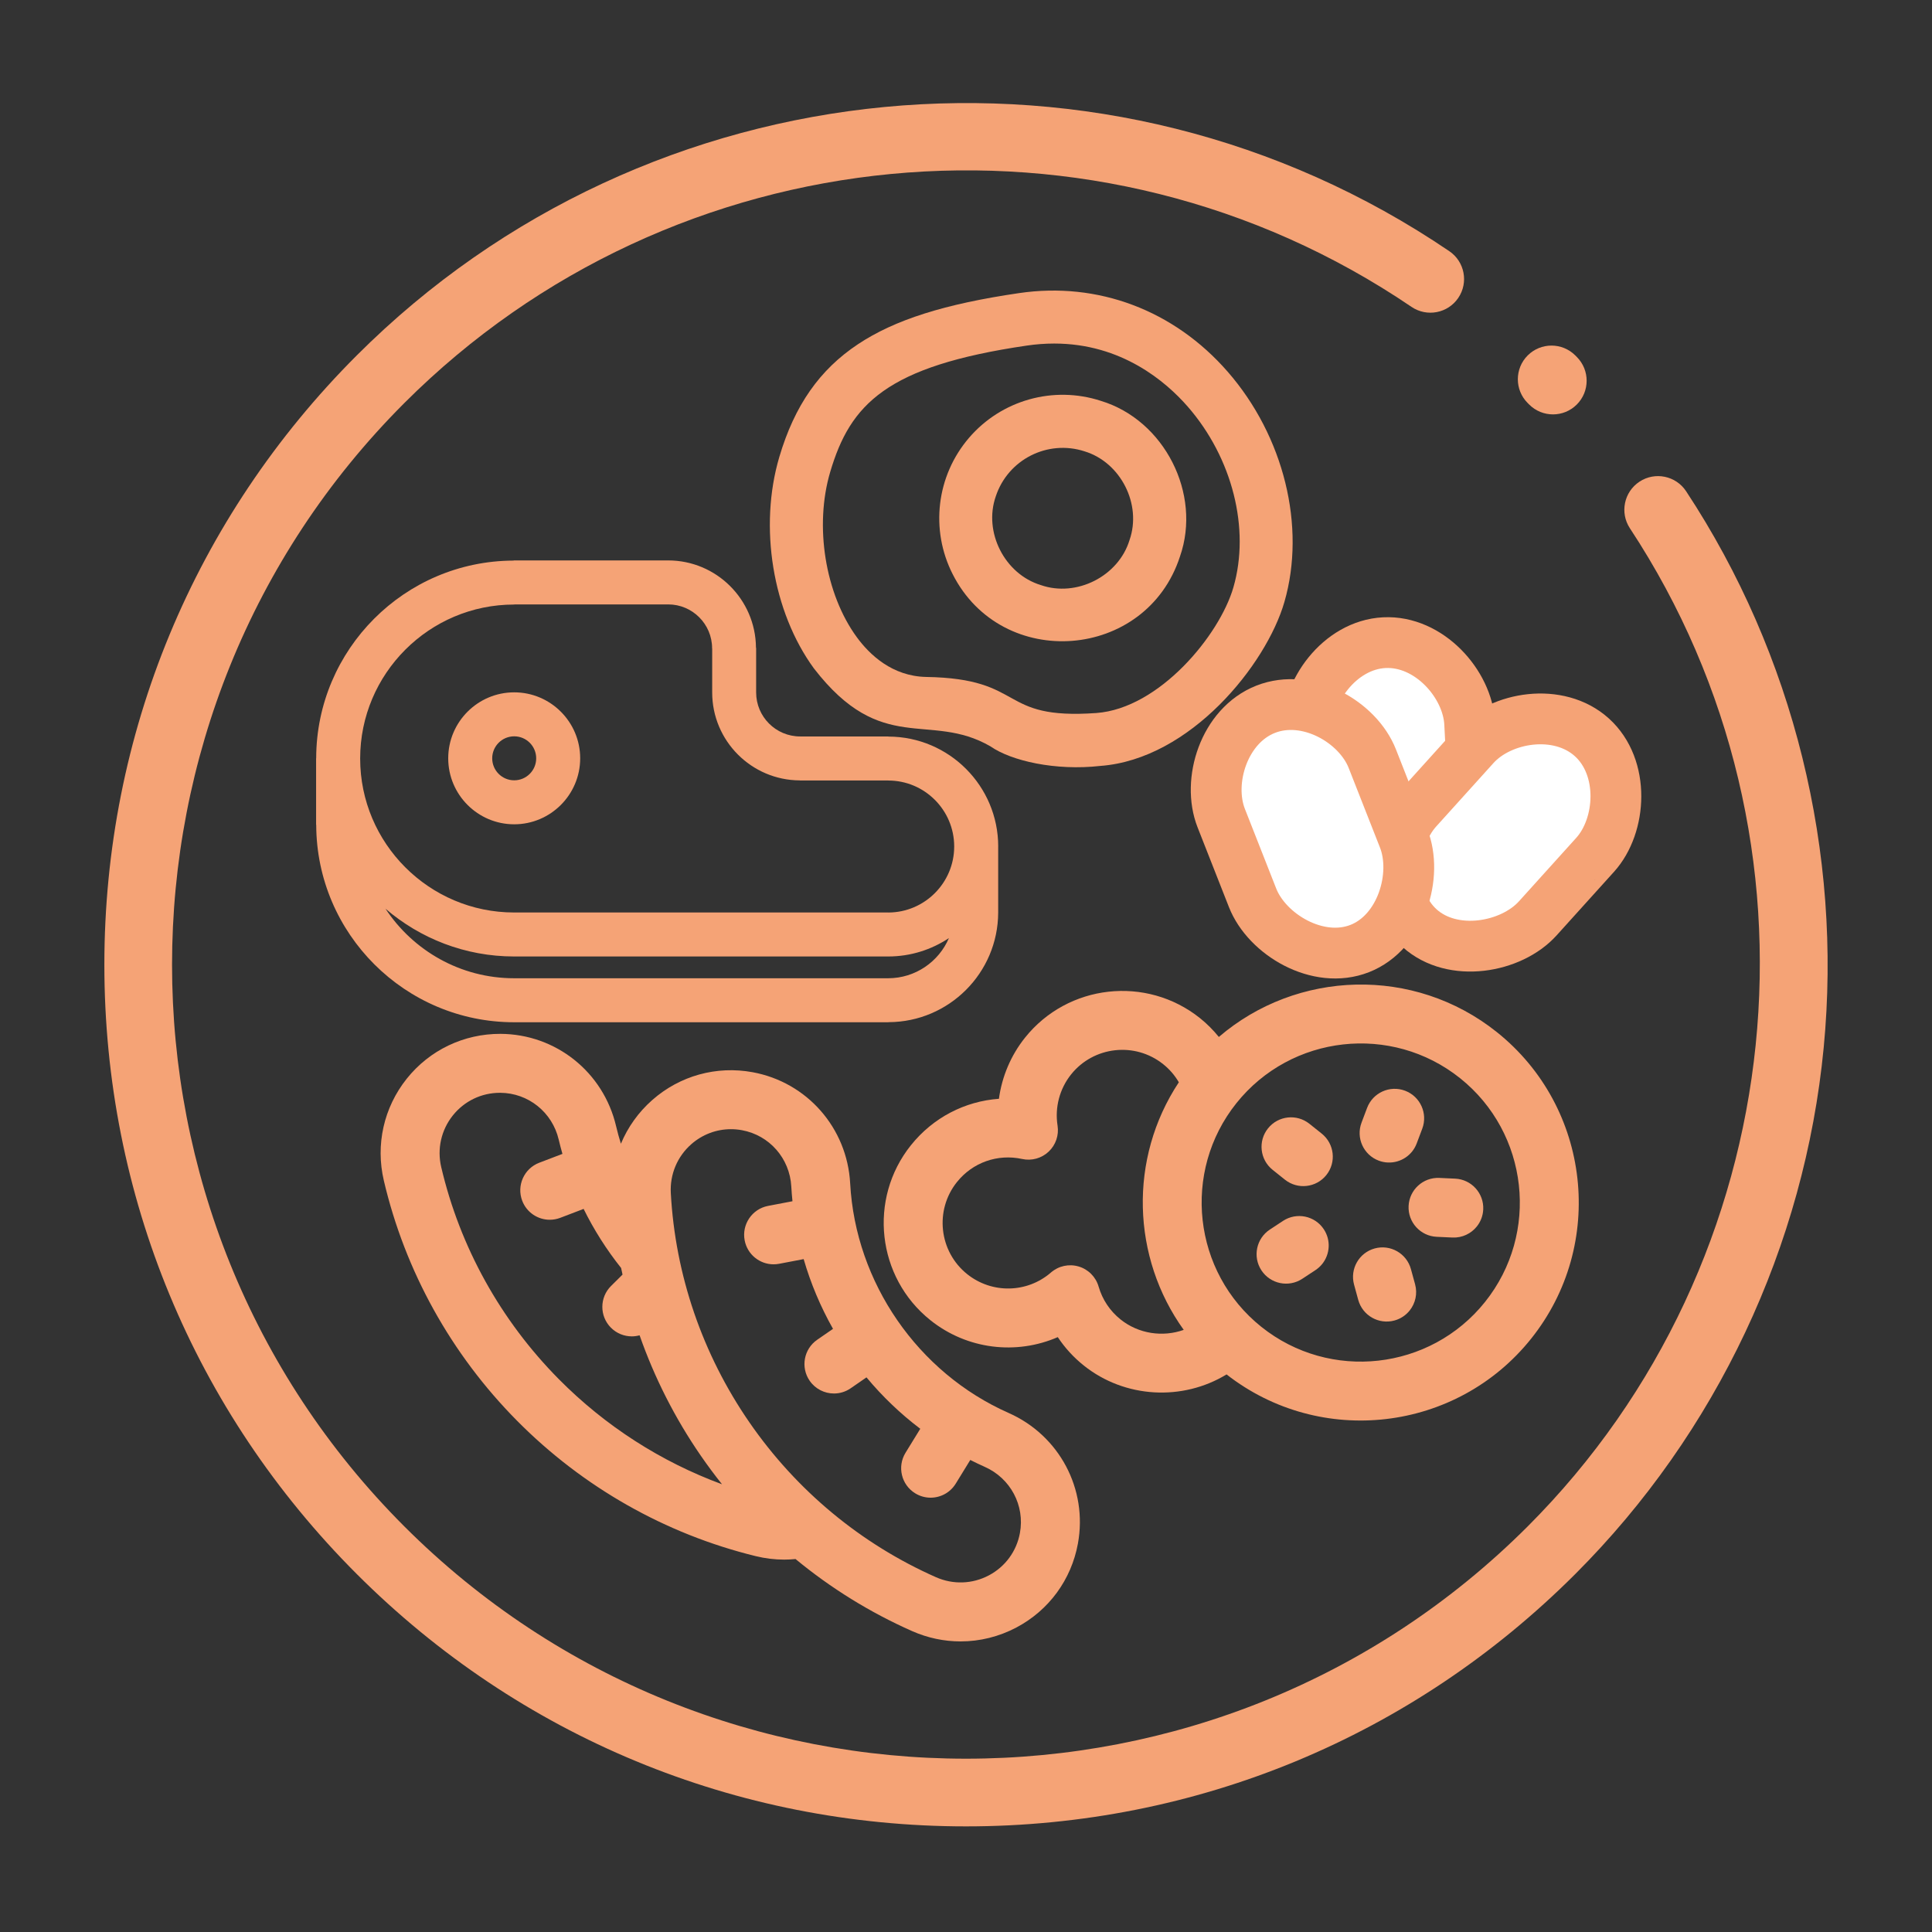
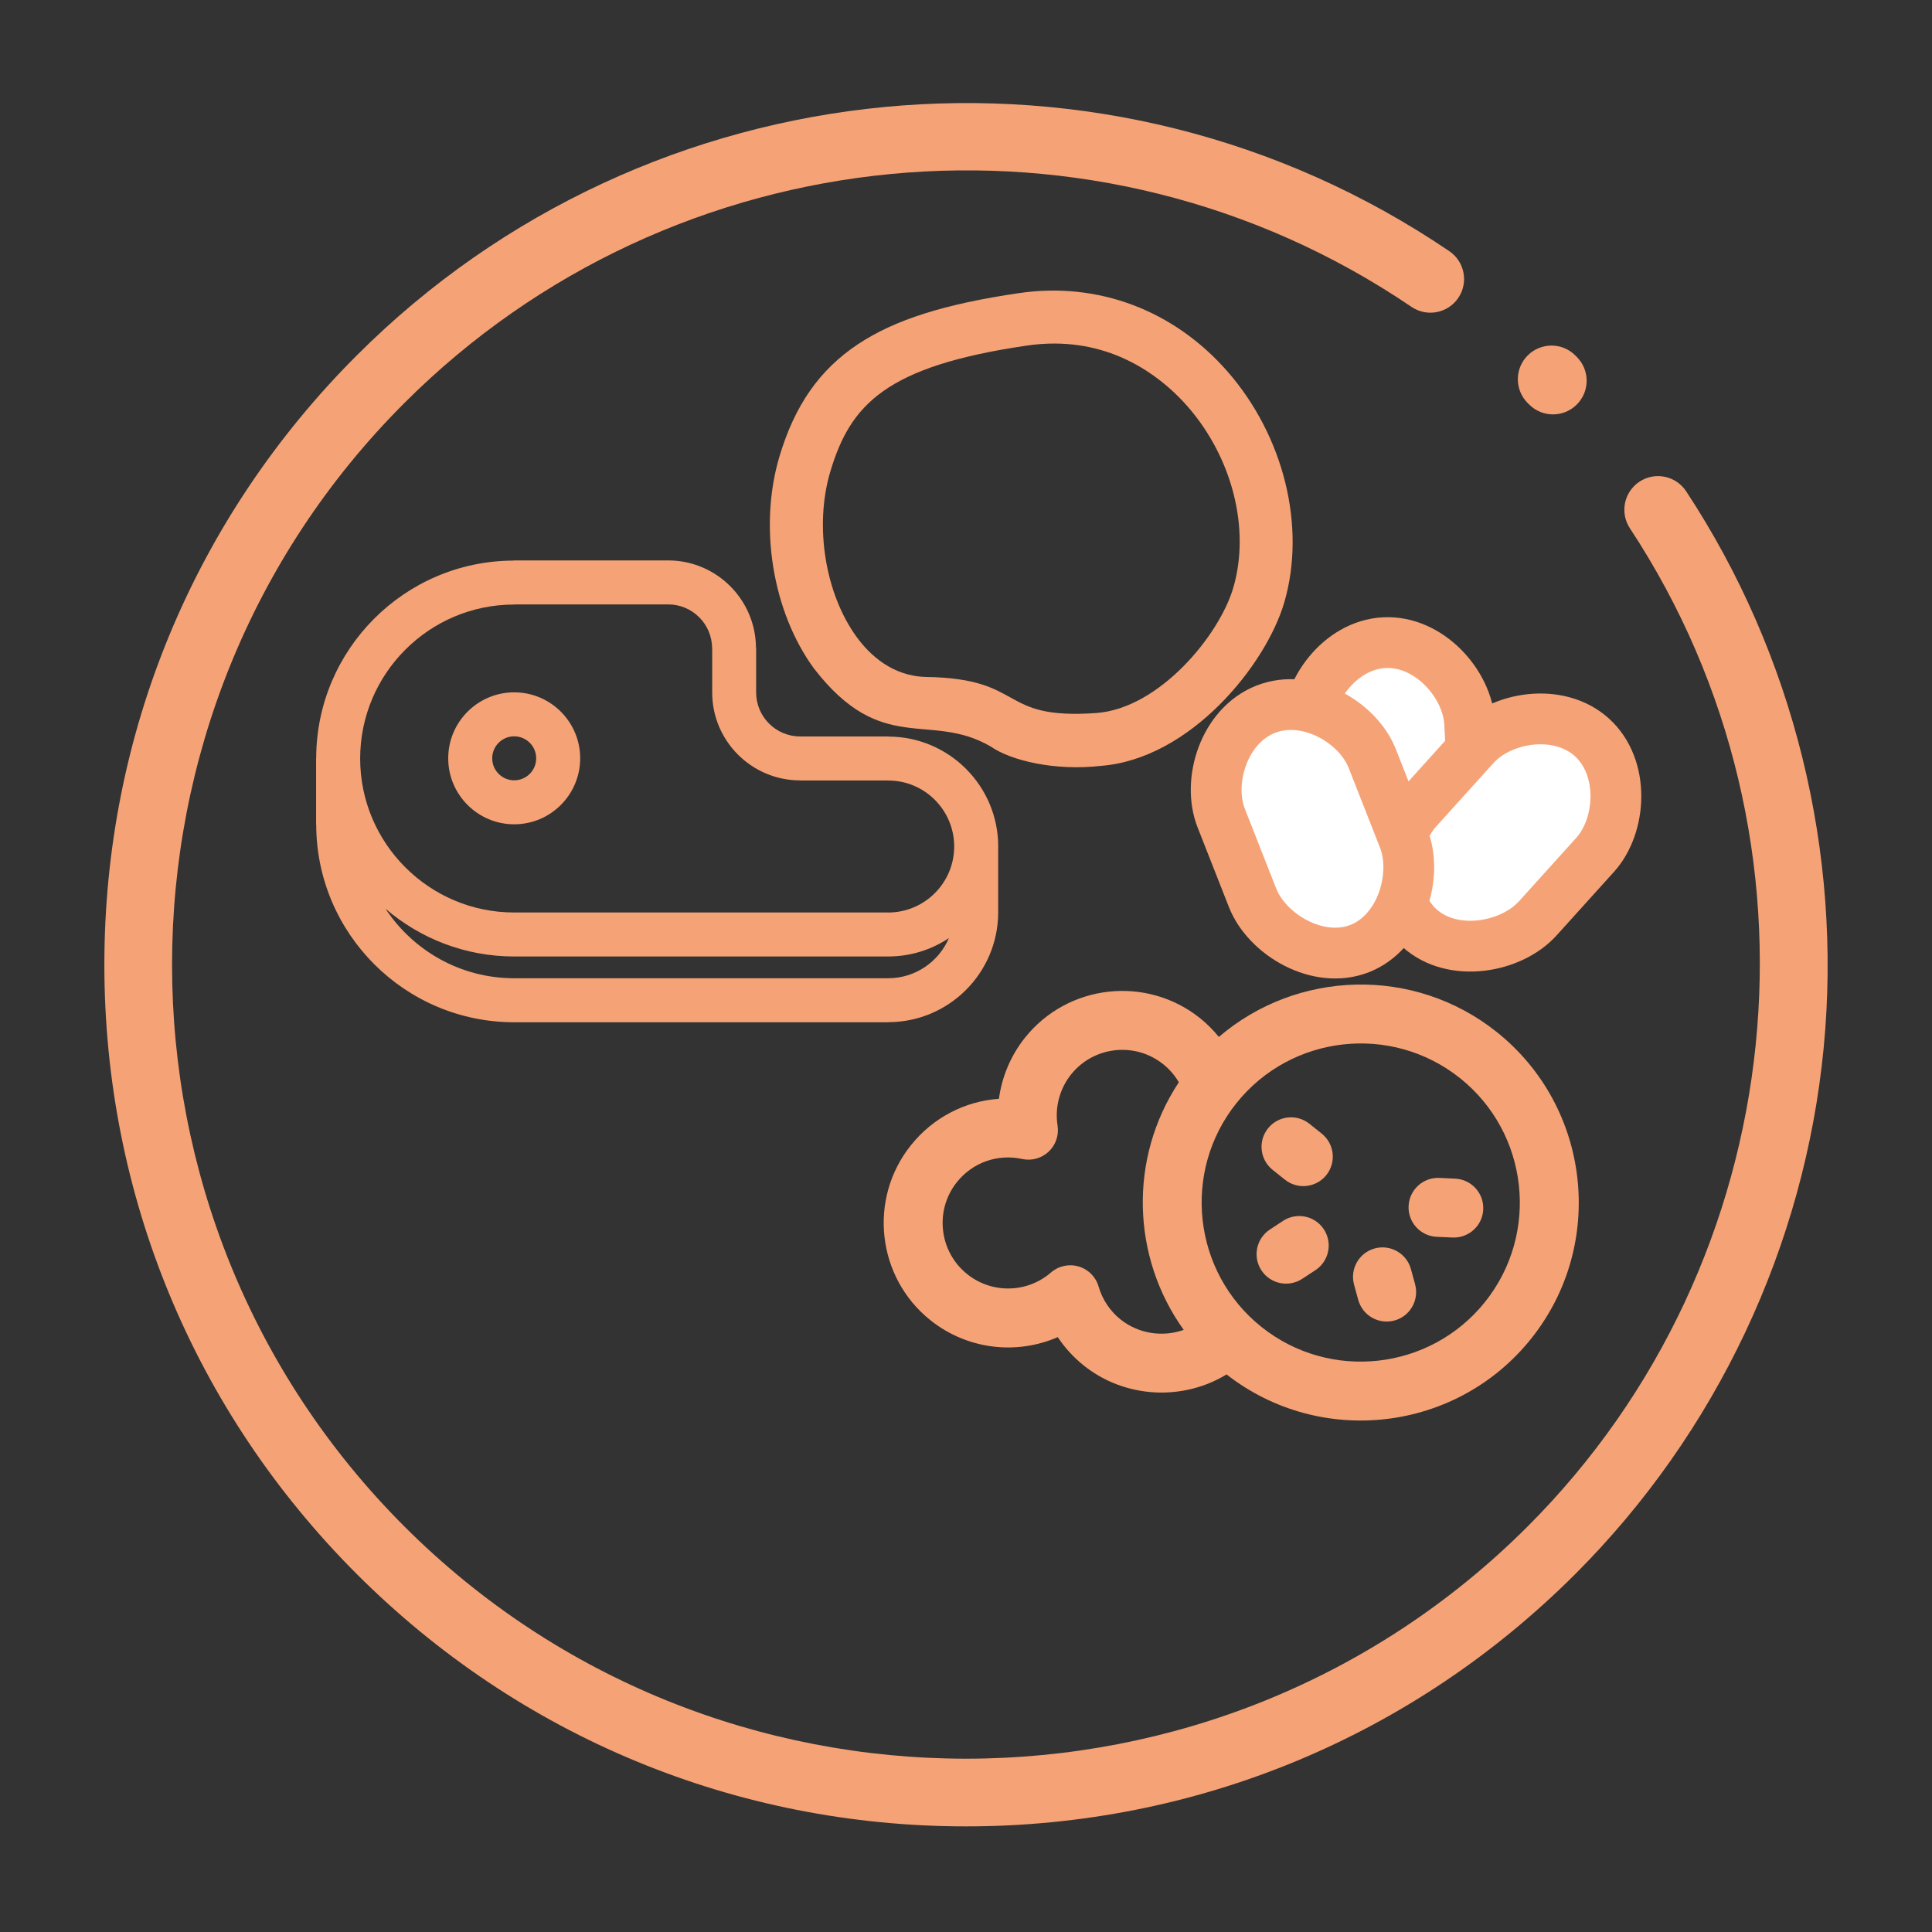
<svg xmlns="http://www.w3.org/2000/svg" width="100%" height="100%" viewBox="0 0 37050 37050" version="1.1" xml:space="preserve" style="fill-rule:evenodd;clip-rule:evenodd;stroke-linecap:round;stroke-linejoin:round;stroke-miterlimit:1.5;">
  <rect x="0" y="0" width="37050" height="37050" fill="#333333" stroke="none" />
  <g>
    <path d="M29323.6,7756.14c126.319,127.092 291.947,190.607 457.896,190.607c164.658,-0 328.996,-62.546 455.12,-187.574c252.831,-251.151 254.122,-659.862 2.97,-912.757l-29.951,-30.272c-252.184,-251.863 -660.895,-251.863 -913.015,-0c-252.121,252.183 -252.121,660.894 -0,913.015l26.98,26.981Z" style="fill:#f5a376;fill-rule:nonzero;" />
    <path d="M32334.8,9420.74c-196.158,-297.497 -596.543,-379.987 -894.298,-183.829c-297.56,196.158 -379.987,596.348 -183.829,894.103c3954.27,6001.12 3129.75,14050.8 -1960.1,19140.9c-5939.35,5939.35 -15603.4,5939.35 -21542.8,-0c-5939.35,-5939.61 -5939.35,-15603.4 -0,-21542.8c5162.01,-5162.01 13285,-5937.28 19314.6,-1844.11c294.785,200.161 696.46,123.543 896.621,-171.5c200.223,-294.721 123.542,-696.396 -171.437,-896.557c-6541.7,-4440.89 -15353.3,-3600.04 -20952.6,1999.15c-3120.91,3121.23 -4839.73,7270.63 -4839.73,11684.3c0,4413.91 1718.82,8563.31 4839.73,11684.3c3120.97,3120.91 7270.63,4839.73 11684.3,4839.73c4413.65,0 8563.05,-1718.82 11684.3,-4839.73c2705.87,-2705.94 4397.45,-6290.61 4763.31,-10093.3c360.817,-3751.79 -576.082,-7541.4 -2638.1,-10670.6Z" style="fill:#f5a376;fill-rule:nonzero;" />
-     <path d="M16303.7,22693.2c-57.878,-1063.52 -827.54,-1940.07 -1871.67,-2131.51c-692.791,-126.949 -1393.61,67.148 -1922.15,532.326c-266.954,234.961 -470.773,522.207 -602.752,839.466c-34.478,-111.292 -65.623,-223.658 -92.301,-337.155c-243.102,-1036.84 -1154.52,-1764.79 -2216.35,-1770.05c-701.835,-2.657 -1360.04,310.193 -1798.93,860.832c-440.251,552.673 -600.152,1264.46 -438.725,1953.12c406.903,1735.63 1289.38,3327.06 2552.09,4602.77c1262.7,1275.54 2845.32,2174.18 4576.54,2598.49c182.792,45.048 366.489,67.317 550.017,67.317c72.404,0 144.584,-4.182 216.593,-11.022c676.457,558.383 1427.58,1024.24 2235,1381.68c298.775,132.262 614.904,198.054 930.411,198.054c367.62,-0 734.165,-89.418 1070.19,-267.124c622.648,-329.185 1052.5,-915.376 1179.45,-1608.22c191.666,-1044.59 -354.79,-2074.99 -1328.72,-2505.97c-1742.92,-771.697 -2935.59,-2499.8 -3038.69,-4403.02Zm-7842.22,-310.872c-81.957,-349.477 -1.131,-710.709 222.075,-990.663c220.606,-276.676 549.565,-434.939 903.224,-434.939l5.992,0c536.96,2.657 998.18,371.803 1121.62,897.686c21.421,91.904 45.726,182.848 71.557,273.624l-444.717,169.735c-291.653,111.518 -437.82,438.047 -326.528,729.701c86.083,225.24 300.472,363.889 528.369,363.889c66.866,0 135.088,-12.152 201.332,-37.305l447.542,-170.922c198.054,401.646 439.799,782.266 719.131,1132.87c8.592,42.392 17.862,84.784 27.131,126.948l-219.645,217.498c-221.906,219.701 -223.658,577.599 -4.013,799.506c110.387,111.462 255.933,167.531 401.646,167.531c50.079,-0 100.44,-7.065 149.218,-20.517c285.268,814.257 679.171,1592.12 1175.94,2311.87c128.927,186.806 264.071,368.525 404.699,544.93c-1171.08,-431.66 -2240.14,-1117.39 -3129.69,-2016.03c-1115.86,-1127.34 -1895.7,-2533.1 -2254.89,-4065.41Zm11097.7,7015.81c-63.984,350.212 -281.255,646.501 -595.913,812.959c-316.581,167.362 -686.406,179.966 -1014.74,34.648c-1439.11,-636.948 -2675.99,-1663.62 -3577,-2969.16c-901.02,-1305.49 -1422.1,-2826.11 -1507.33,-4397.65c-19.217,-358.35 123.897,-699.688 392.546,-936.402c213.541,-187.654 482.474,-288.15 760.45,-288.15c69.974,0 140.626,6.443 210.827,19.217c528.143,96.936 917.354,541.199 946.746,1080.76c5.087,94.278 13,188.105 22.495,281.762l-467.607,89.193c-306.689,58.5 -507.795,354.563 -449.295,661.026c51.662,270.911 288.546,459.469 554.596,459.469c35.1,-0 70.879,-3.335 106.657,-10.175l470.264,-89.644c134.693,464.556 323.25,913.228 562.791,1337.37l-303.354,209.301c-256.78,177.254 -321.442,529.443 -144.188,786.223c109.766,158.94 286.397,244.176 465.912,244.176c110.614,0 222.528,-32.444 320.368,-99.988l303.353,-209.301c306.237,368.016 652.209,698.783 1031.3,985.802l-282.836,460.147c-163.405,265.823 -80.375,614 185.675,777.349c92.301,56.748 194.493,83.935 295.441,83.935c189.858,0 375.308,-95.804 481.965,-269.384l279.05,-454.155c91.452,46.121 183.697,90.774 277.353,132.261c494.117,218.798 771.415,740.328 674.48,1268.41Z" style="fill:#f5a376;fill-rule:nonzero;" />
    <path d="M20285,25642c135.466,204.667 303.074,388.137 498.838,544.618c786.765,628.89 1894.28,685.421 2737.79,170.503c1800.43,1406.08 4410.45,1104.48 5840.56,-684.643c1440.06,-1801.57 1145.97,-4438.64 -655.599,-5878.7c-1592.87,-1273.24 -3838.57,-1189.77 -5332.73,91.703c-107.579,-132.374 -228.413,-254.142 -362.101,-361.003c-1027.87,-821.616 -2532.93,-653.73 -3354.55,374.142c-272.272,340.622 -443.489,747.55 -500.711,1172.73c-652.882,46.589 -1264.11,360.709 -1688.31,891.4c-821.616,1027.87 -653.942,2532.84 374.107,3354.59c706.234,564.518 1649.27,670.117 2442.71,324.657Zm7715.62,-4965.03c1314.67,1050.87 1529.31,2975.14 478.409,4289.86c-1050.73,1314.5 -2975.19,1529.28 -4289.86,478.41c-1314.5,-1050.73 -1529.14,-2975.36 -478.41,-4289.86c1050.9,-1314.72 2975.36,-1529.13 4289.86,-478.409Zm-9649.42,1991.61c300.54,-375.986 779.74,-545.488 1250.74,-442.664c182.432,39.817 372.753,-12.977 508.474,-141.037c135.931,-127.962 199.554,-315.099 170.517,-499.384c-55.205,-348.258 39.419,-705.986 259.283,-981.045c432.459,-541.022 1224.69,-629.412 1765.71,-196.953c122.783,98.145 223.461,214.801 300.586,347.434c-969.155,1463.93 -902.658,3361.98 93.744,4748.1c-401.725,143.005 -864.805,76.98 -1210.59,-199.421c-203.49,-162.658 -349.281,-380.933 -421.642,-630.963c-53.507,-185.536 -197.891,-330.615 -382.898,-385.225c-185.007,-54.611 -384.989,-11.275 -530.809,115.295c-456.862,396.839 -1132.59,410.186 -1606.2,31.617c-541.199,-432.599 -629.377,-1224.73 -196.918,-1765.76Z" style="fill:#f5a376;fill-rule:nonzero;" />
    <path d="M24404.7,22433.7l236.118,188.738c243.844,194.913 599.646,155.073 794.419,-88.595c194.948,-243.888 155.25,-599.505 -88.595,-794.419l-236.117,-188.737c-243.888,-194.948 -599.471,-155.293 -794.419,88.594c-194.773,243.668 -155.293,599.471 88.594,794.419Z" style="fill:#f5a376;fill-rule:nonzero;" />
    <path d="M25357,24238.1c148.753,-186.095 168.488,-454.116 30.291,-663.788c-171.725,-260.785 -522.241,-332.929 -783.026,-161.204l-252.428,166.249c-260.962,171.584 -332.719,522.339 -161.029,782.807c171.682,260.751 522.198,332.895 782.949,161.213l252.428,-166.249c50.937,-33.67 94.712,-73.861 130.815,-119.028Z" style="fill:#f5a376;fill-rule:nonzero;" />
    <path d="M26362.4,23941.4c-300.995,82.711 -478.085,393.697 -395.332,694.726l79.777,291.63c82.894,300.853 393.881,477.943 694.769,395.366c119.799,-32.825 219.74,-101.638 291.699,-191.662c109.191,-136.602 153.553,-321.912 103.808,-503.284l-79.951,-291.409c-82.754,-301.03 -393.882,-477.944 -694.77,-395.367Z" style="fill:#f5a376;fill-rule:nonzero;" />
    <path d="M27603.4,22589c-312.041,-14.544 -576.197,226.847 -590.777,538.571c-14.403,311.864 226.706,576.373 538.571,590.776l302.075,13.887c187.875,8.566 358.825,-75.487 467.875,-211.912c71.959,-90.023 117.205,-202.845 122.867,-326.614c14.404,-311.865 -226.706,-576.374 -538.571,-590.778l-302.04,-13.93Z" style="fill:#f5a376;fill-rule:nonzero;" />
-     <path d="M27080.6,22081.8c36.138,-45.21 65.698,-96.764 87.284,-153.823l106.695,-283.029c109.914,-292.033 -37.677,-618.043 -329.703,-728.24c-292.033,-109.914 -618.044,37.677 -728.275,329.746l-106.695,283.028c-109.914,292.033 37.678,618.044 329.746,728.275c235.107,88.434 492.054,10.314 640.948,-175.957Z" style="fill:#f5a376;fill-rule:nonzero;" />
    <path d="M19543.5,5620.73c-1431.37,209.527 -2384.1,511.807 -3088.82,979.415c-737.671,489.481 -1217.04,1175.94 -1508.92,2160.22c-397.181,1339.52 -131.357,2969.62 661.422,4056.14c1305.61,1691.42 2216.12,821.549 3384.15,1494.95c402.889,281.48 1251.4,473.599 2111.38,376.437c1723.92,-128.475 3180.5,-1940.52 3528.22,-3143.82c417.925,-1446.4 -9.044,-3180.05 -1088.05,-4416.24c-1029.1,-1179.45 -2486.75,-1729.01 -3999.39,-1507.11Zm4110.01,5640.97c-266.727,923.346 -1422.55,2322.04 -2626.3,2411.69c-1908.3,136.671 -1331.61,-660.405 -3268.11,-691.548c-648.026,-14.131 -1080.99,-423.916 -1330.08,-765.027c-605.804,-830.367 -814.766,-2132.58 -507.795,-3167.22c384.407,-1296.67 1073.02,-2027.28 3769.74,-2422.26c174.032,-25.83 349.759,-38.887 525.713,-39.113c1294.7,0 2144.79,733.262 2559.61,1208.39c857.102,982.298 1201.55,2342.56 877.223,3465.09Z" style="fill:#f5a376;fill-rule:nonzero;" />
-     <path d="M21112.2,7687.58c-909.893,-296.741 -1909.15,-16.166 -2531.57,711.161c-622.421,727.27 -745.414,1757.67 -311.775,2611.04c946.519,1870.32 3713.28,1655.7 4359.72,-338.68c419.281,-1201.1 -298.72,-2614.15 -1516.38,-2983.52Zm549.112,2668.24c-210.432,694.149 -1016.33,1103.48 -1700.98,864.393c-694.149,-210.658 -1103.48,-1016.1 -864.393,-1700.98c232.702,-706.979 992.698,-1093.36 1700.98,-864.393c694.149,210.375 1103.48,1015.87 864.393,1700.98Z" style="fill:#f5a376;fill-rule:nonzero;" />
    <path d="M28183.9,13873.2c-38.65,-756.709 -779.791,-1592.55 -1637.85,-1548.73c-858.054,43.827 -1510.17,950.835 -1471.52,1707.54l83.785,1640.38c38.651,756.709 781.199,1620.1 1639.25,1576.27c858.054,-43.827 1508.77,-978.378 1470.12,-1735.09l-83.786,-1640.38Z" style="fill:#fff;stroke:#f5a376;stroke-width:973.99px;" />
    <path d="M30590,16392.8c507.743,-562.404 574.708,-1677.5 -63.018,-2253.25c-637.726,-575.746 -1740.2,-395.514 -2247.94,166.891l-1100.68,1219.17c-507.744,562.404 -593.19,1697.97 44.536,2273.72c637.726,575.746 1758.68,375.043 2266.42,-187.362l1100.68,-1219.17Z" style="fill:#fff;stroke:#f5a376;stroke-width:973.99px;" />
    <path d="M26316.8,14548.9c-277.283,-705.136 -1245.75,-1261.9 -2045.33,-947.482c-799.573,314.419 -1129.41,1381.72 -852.123,2086.86l601.087,1528.58c277.284,705.136 1255.85,1287.57 2055.42,973.149c799.574,-314.42 1119.31,-1407.39 842.031,-2112.52l-601.088,-1528.58Z" style="fill:#fff;stroke:#f5a376;stroke-width:973.99px;" />
    <path d="M17032.7,14123.8l-1684.32,0c-1.336,0 -3.022,-0.844 -4.359,-0.844c-465.136,0 -843.53,-378.322 -843.53,-843.53l-0,-846.764c-0,-6.045 -2.742,-10.755 -3.304,-16.519c-8.787,-921.487 -760.091,-1668.92 -1683.76,-1668.92l-2954.33,-0c-6.045,-0 -10.684,3.023 -16.448,3.304c-2082.75,9.067 -3773.67,1702.74 -3779.16,3786.54c0,3.584 -1.616,6.045 -1.616,9.068l-0,1266.14c-0,3.305 2.179,6.328 2.179,9.35c7.451,2086.82 1706.32,3782.11 3795.04,3782.11l7174.72,0c2.741,0 5.483,-1.616 8.224,-1.616c1157.11,-4.71 2097.02,-944.614 2100.04,-2102.01l-0,-1.617c-0,-1.617 0.562,-3.022 0.562,-4.428c-0,-0.773 -0.562,-1.055 -0.562,-1.898l-0,-1254.26c-0,-1.687 0.562,-3.022 0.562,-4.429c-0,-1160.7 -942.646,-2104.47 -2102.29,-2107.98c-3.022,-0 -4.921,-1.688 -7.663,-1.688Zm0.562,4636.11l-7174.16,-0c-1029.95,-0 -1937.73,-531.284 -2466.06,-1333.13c663.648,569.243 1524.26,915.512 2466.06,915.512l7174.72,-0c429.989,-0 829.753,-130.677 1163.44,-352.596c-193.097,451.711 -641.716,769.44 -1164,770.214Zm1265.3,-2528.34l0,6.326c-2.46,694.366 -567.275,1258.97 -1262.27,1261.43c-0.843,-0 -1.686,-0.563 -2.46,-0.563l-7174.72,0c-1627.73,0 -2952.36,-1324.62 -2952.36,-2952.36c-0,-1628.3 1324.62,-2953.2 2952.36,-2953.2c4.148,-0 8.013,-2.461 12.653,-2.461l2942.24,0c464.293,0 841.843,377.832 841.843,841.914c0,3.023 1.687,5.483 1.687,8.506l0,838.258c0,927.602 752.358,1681.58 1678.49,1686.29c3.022,0 5.554,1.618 8.576,1.618l1685.37,-0c1.124,-0 2.741,0.843 4.147,0.843c696.896,-0 1263.61,566.43 1264.45,1263.4Z" style="fill:#f5a376;fill-rule:nonzero;" />
    <path d="M9860.83,13277c-697.74,0 -1265.3,567.555 -1265.3,1265.3c0,697.459 567.556,1265.3 1265.3,1265.3c697.459,-0 1265.3,-567.837 1265.3,-1265.3c-0,-697.741 -567.837,-1265.3 -1265.3,-1265.3Zm0,1687.06c-232.885,0 -421.765,-188.881 -421.765,-421.765c-0,-232.815 188.88,-421.765 421.765,-421.765c232.814,-0 421.765,188.95 421.765,421.765c0,232.884 -188.951,421.765 -421.765,421.765Z" style="fill:#f5a376;fill-rule:nonzero;" />
  </g>
</svg>